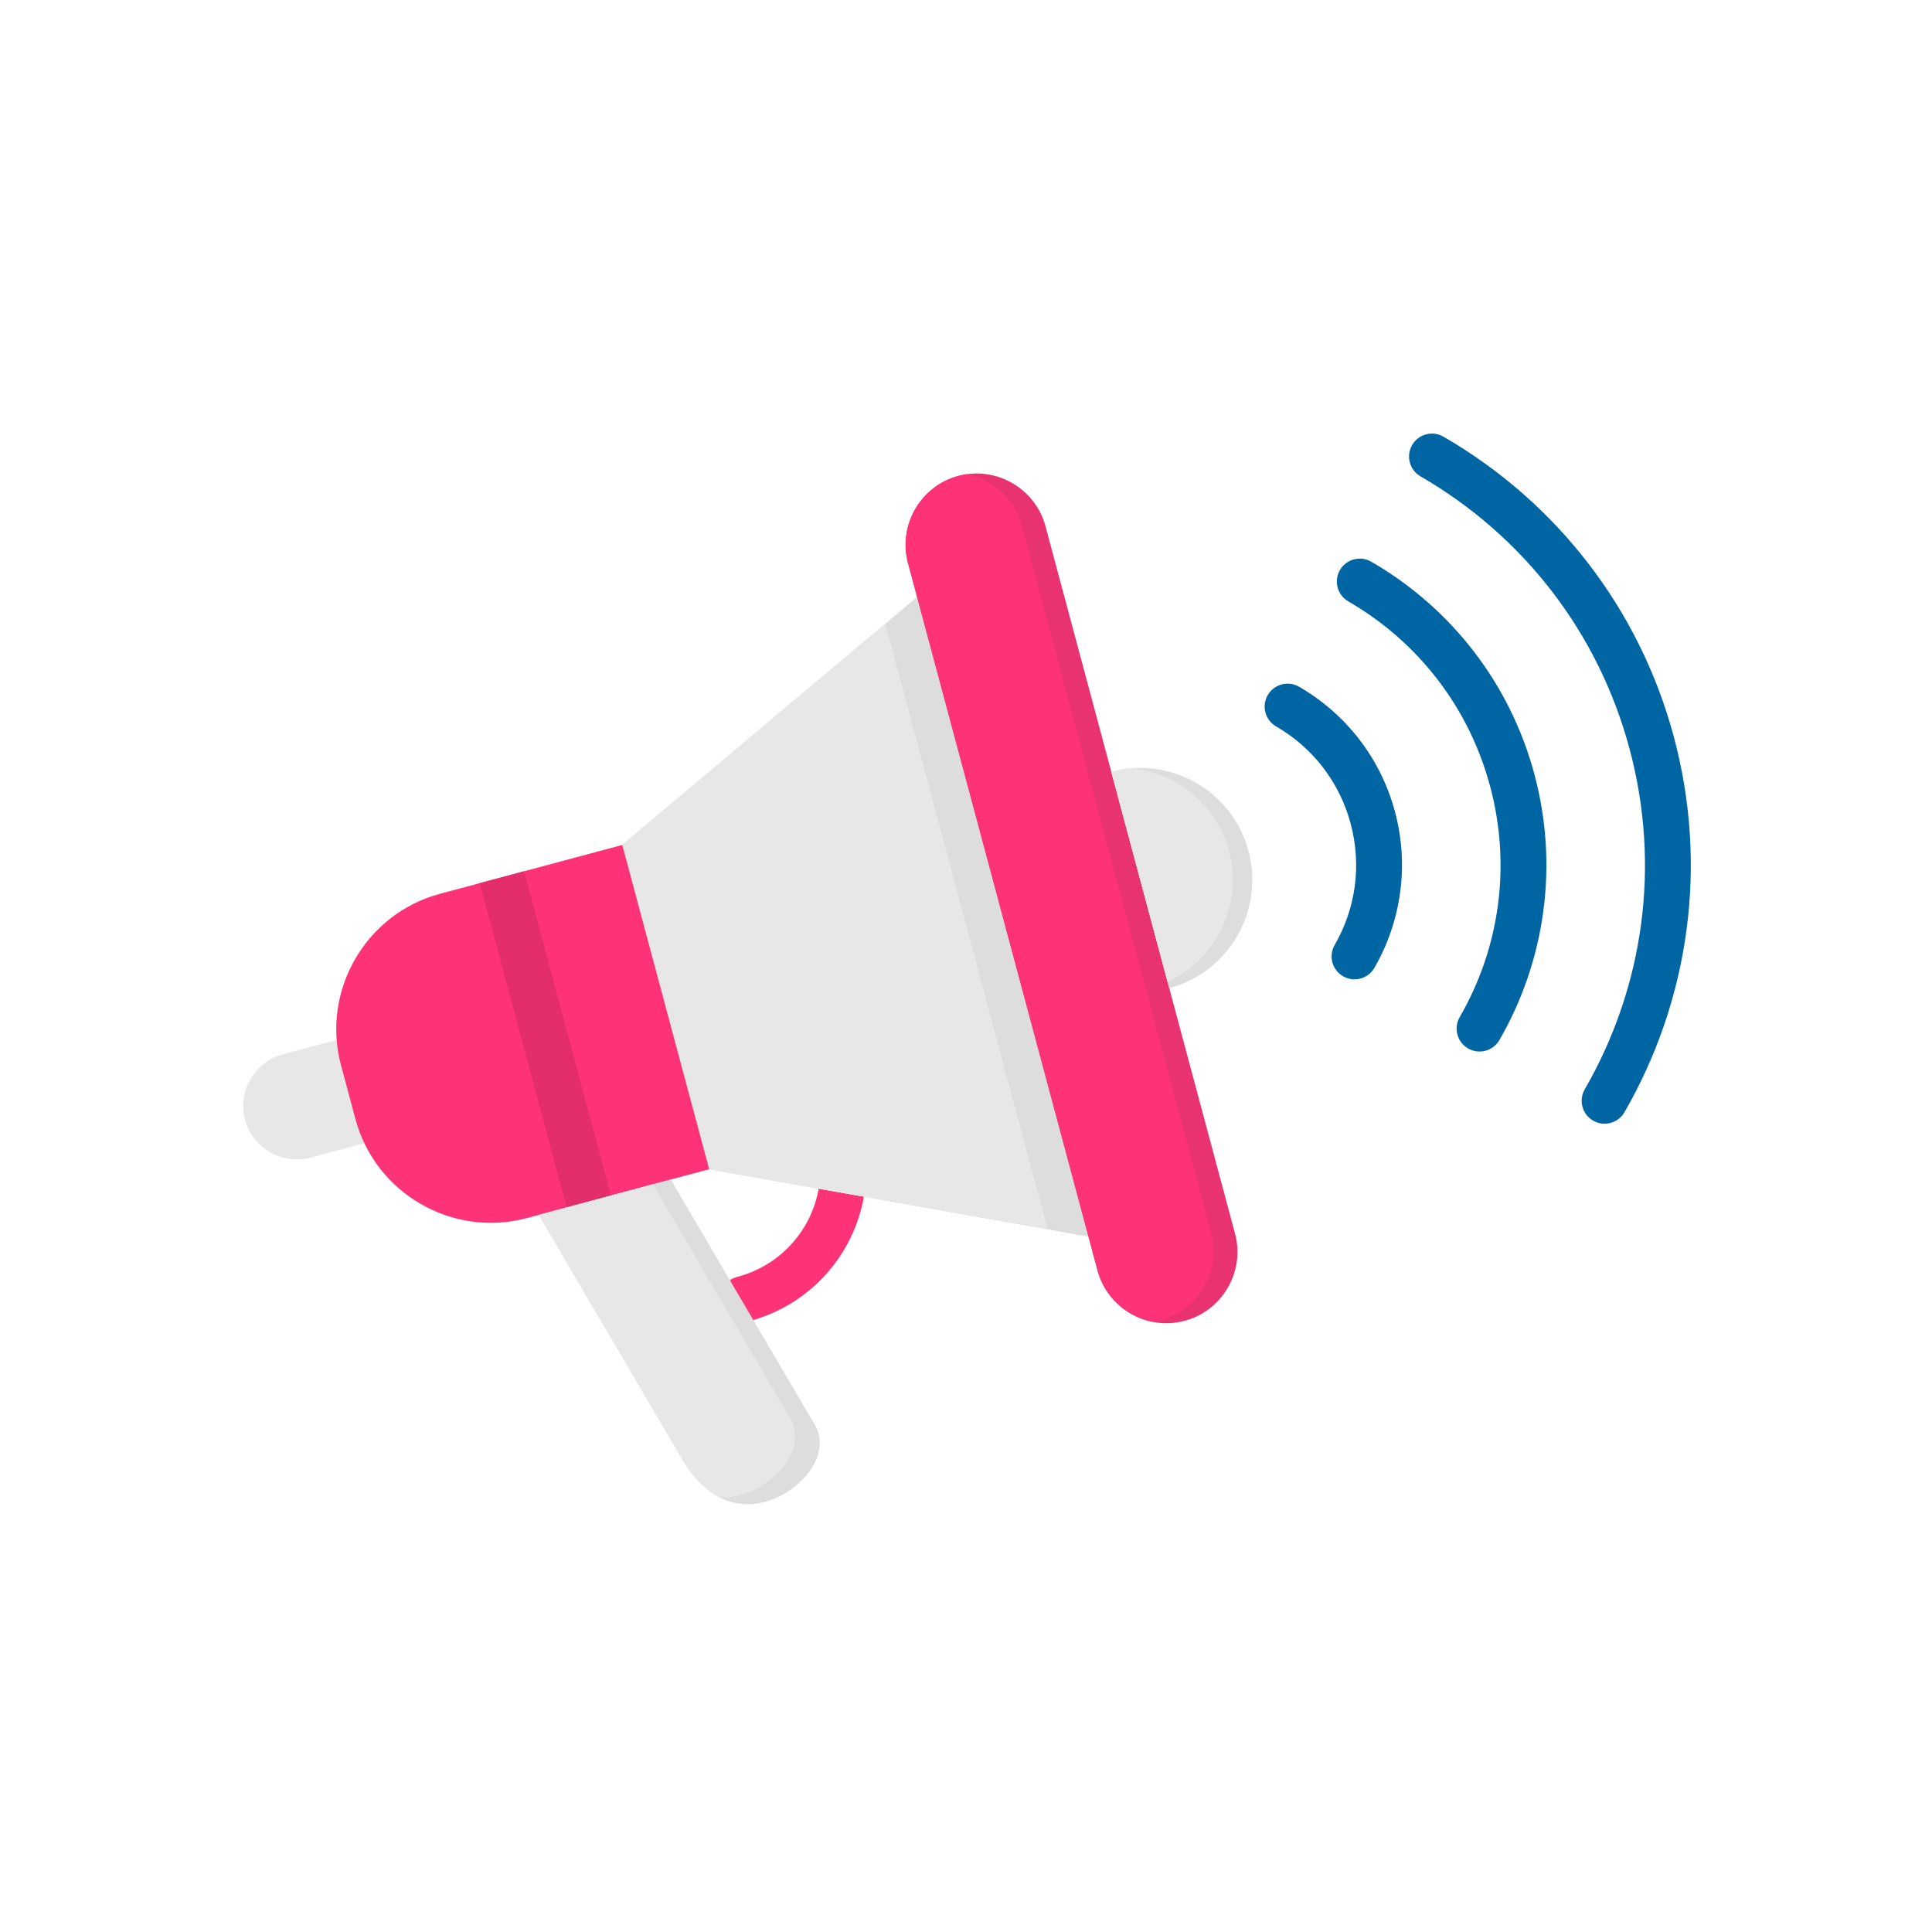
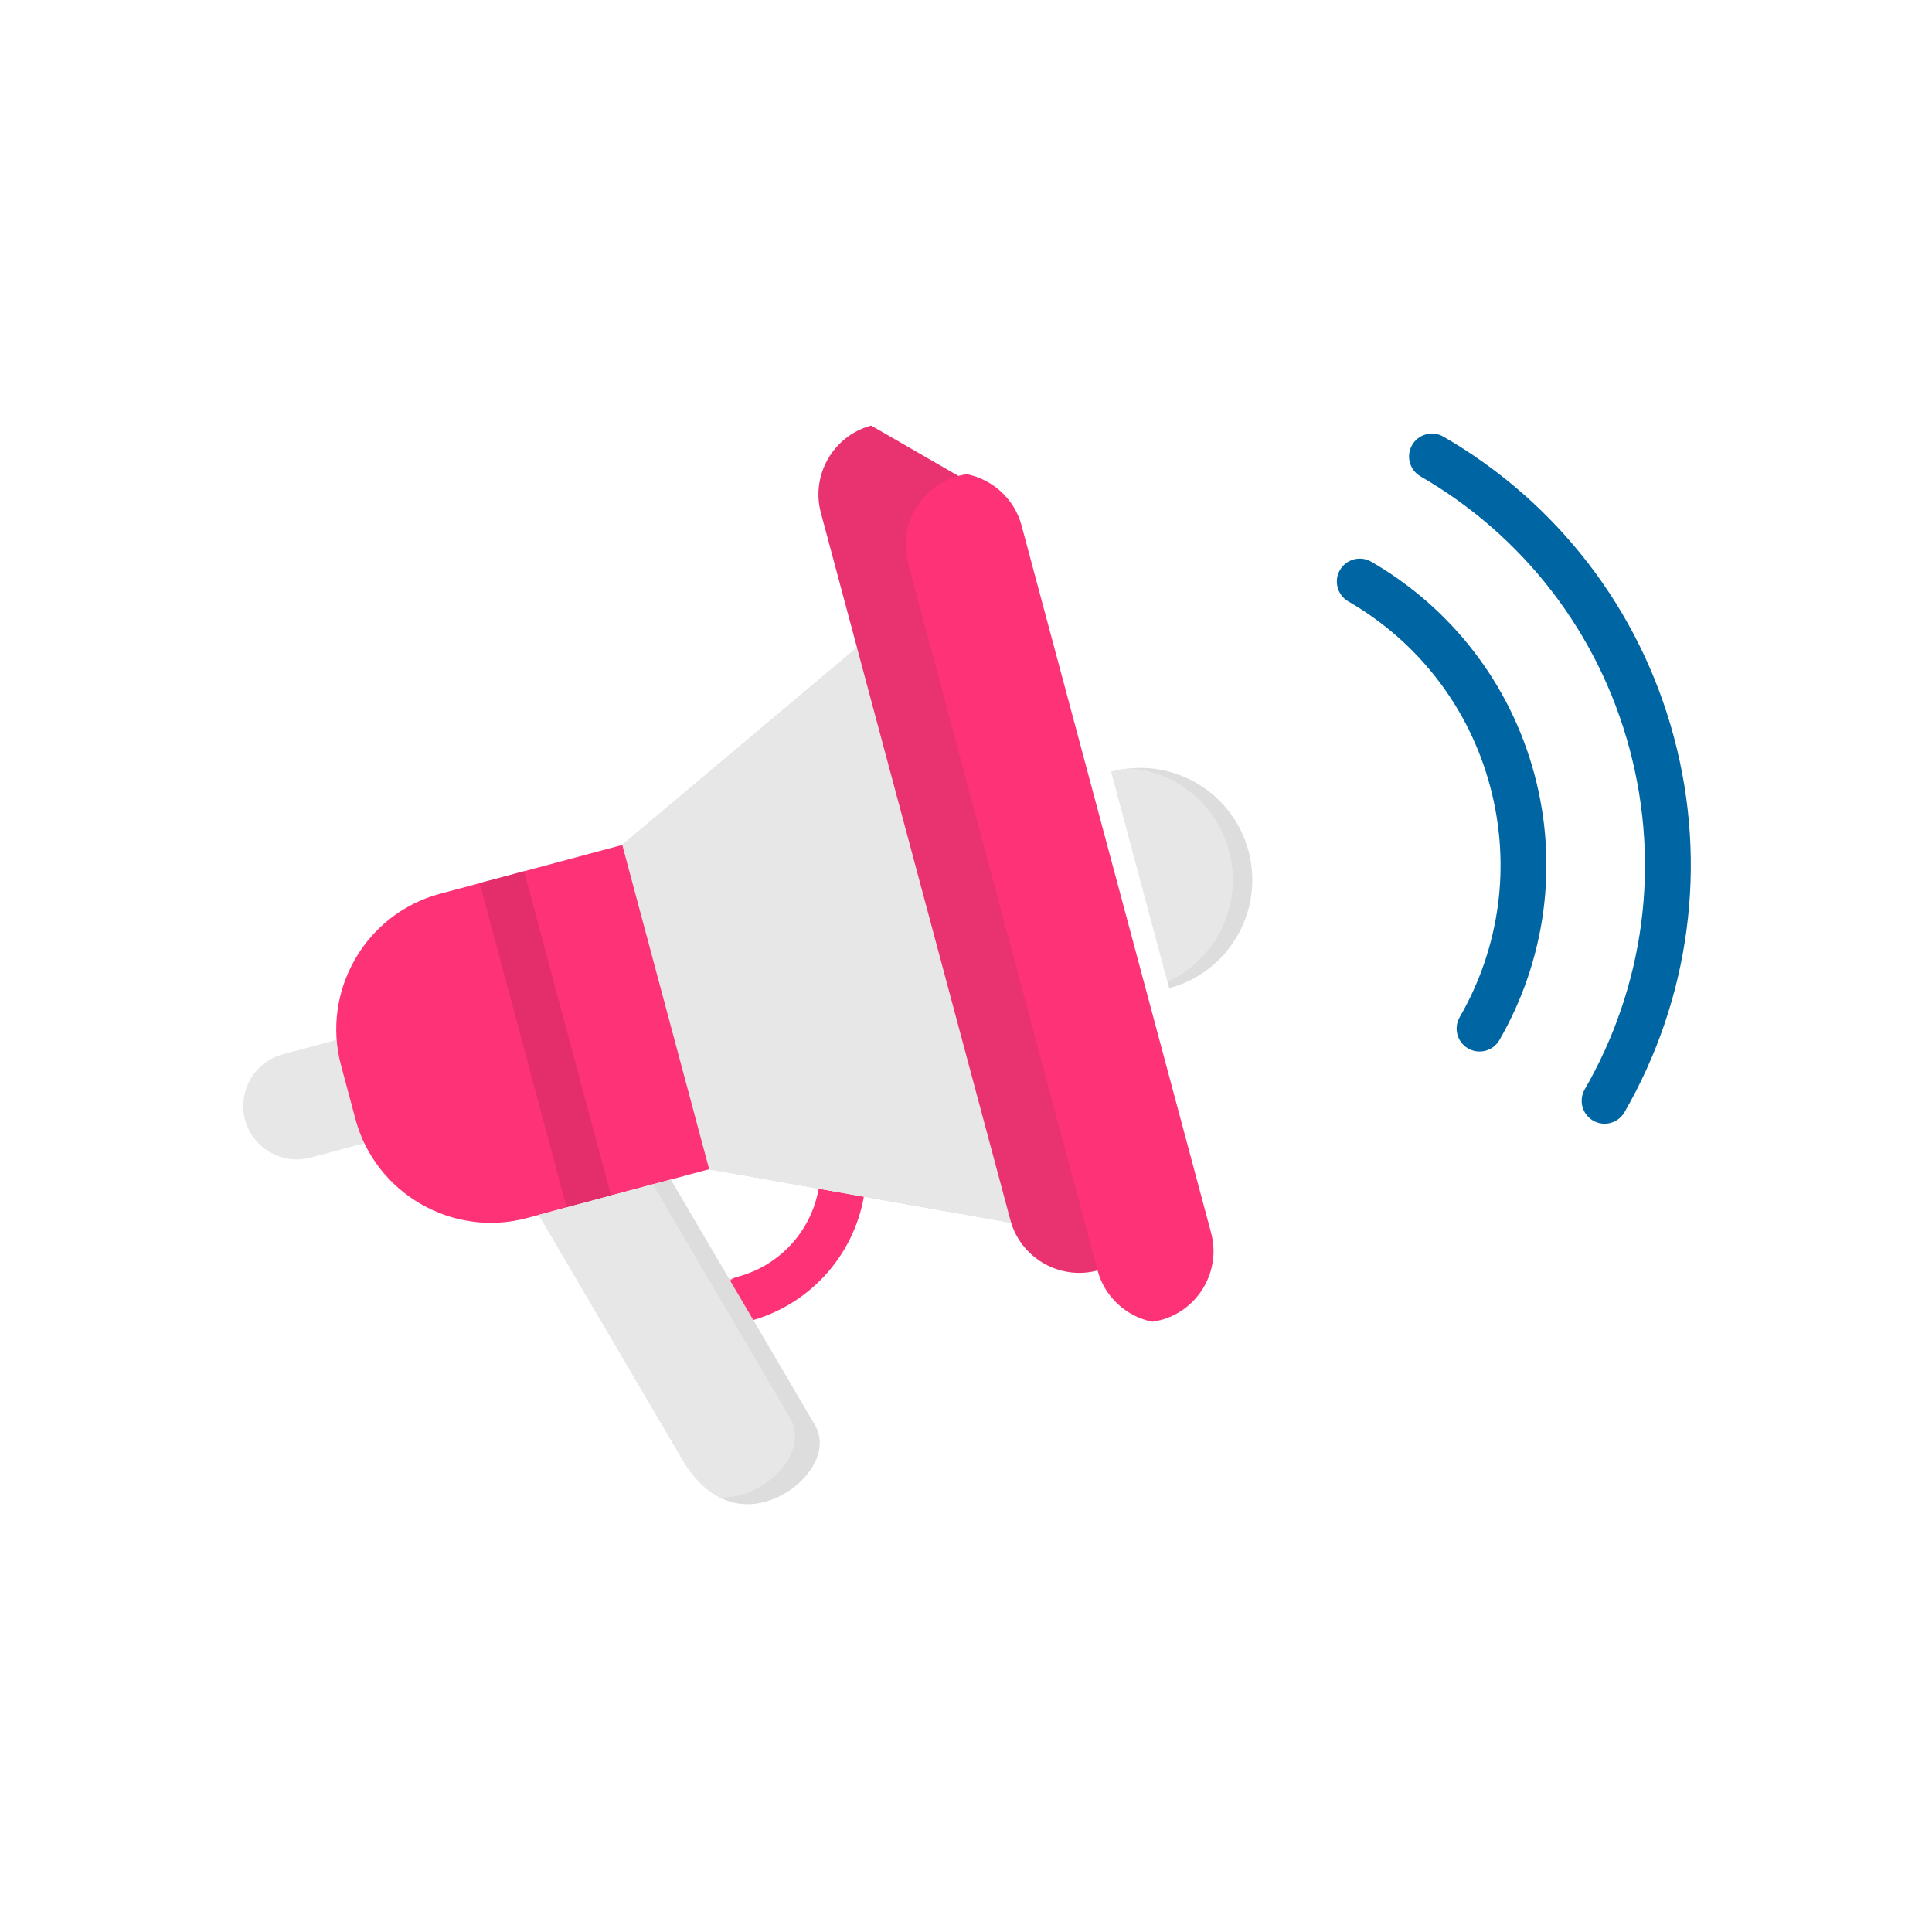
<svg xmlns="http://www.w3.org/2000/svg" enable-background="new 0 0 492 492" viewBox="0 0 492 492">
  <g id="Master_Layer_2" />
  <g id="Layer_1">
    <g>
      <path d="m219.998 304.731c.556-3.181-1.573-6.211-4.754-6.766s-6.211 1.573-6.766 4.755c-.96 5.412-3.439 10.298-7.002 14.182-3.573 3.895-8.236 6.793-13.549 8.217l.003.011-.004.001-.005-.018c-.093.025-.184.052-.274.081l-.029.007-.002-.008c-.081.021-.162.045-.242.069l-.025.006c-3.131.783-5.034 3.955-4.252 7.086s3.955 5.034 7.086 4.252l.048-.012c.119-.023.237-.05.356-.081l-.003-.01c.122-.024.244-.053.366-.085l-.002-.008c7.499-2.01 14.079-6.1 19.123-11.599 5.055-5.512 8.57-12.429 9.927-20.08zm-29.825 31.838.008.033c-2.992.566-5.956-1.274-6.741-4.265-.797-3.036.943-6.141 3.908-7.069l.006.025c-2.775 1.052-4.356 4.056-3.572 6.984.768 2.864 3.53 4.659 6.391 4.292z" fill="#fd3277" />
      <g clip-rule="evenodd" fill-rule="evenodd">
        <path d="m104.567 287.973-7.051-26.314-25.482 6.828c-7.236 1.939-11.57 9.446-9.632 16.682 1.939 7.236 9.446 11.57 16.683 9.632z" fill="#e7e7e7" />
        <path d="m233.551 152.033 34.041 79.922 9.597 82.939-96.599-17.138-29.613-38.463 7.486-44.118z" fill="#e7e7e7" />
        <path d="m233.551 152.033 43.638 162.861-96.599-17.138-29.613-38.463 7.486-44.118z" fill="#ddd" />
        <path d="m266.79 313.049-86.2-15.293-29.613-38.463 7.486-44.118 67.004-56.344z" fill="#e7e7e7" />
-         <path d="m244.05 121.196c9.628-2.58 19.616 3.187 22.196 12.815l48.269 180.144c2.58 9.628-3.186 19.616-12.815 22.196-9.628 2.58-19.616-3.187-22.196-12.815l-48.269-180.143c-2.58-9.629 3.187-19.617 12.815-22.197z" fill="#e93270" />
+         <path d="m244.05 121.196l48.269 180.144c2.58 9.628-3.186 19.616-12.815 22.196-9.628 2.58-19.616-3.187-22.196-12.815l-48.269-180.143c-2.58-9.629 3.187-19.617 12.815-22.197z" fill="#e93270" />
        <path d="m244.05 121.196c.722-.194 1.446-.339 2.169-.44 6.526 1.334 12.099 6.224 13.932 13.064l48.27 180.144c2.579 9.628-3.186 19.615-12.815 22.195-.721.194-1.445.339-2.168.441-6.526-1.334-12.099-6.224-13.932-13.064l-48.27-180.144c-2.581-9.629 3.186-19.616 12.814-22.196z" fill="#fd3277" />
        <path d="m158.466 215.174-46.434 12.442c-18.927 5.072-30.265 24.71-25.194 43.637l3.685 13.75c5.071 18.927 24.708 30.266 43.637 25.194l46.434-12.442z" fill="#fd3277" />
        <path d="m133.462 221.874-11.289 3.025 22.126 82.577.001.004 11.29-3.026-22.126-82.576z" fill="#e42d6b" />
        <path d="m170.817 300.374 36.702 62.498c4.382 7.462-3.518 17.12-12.762 19.597-9.244 2.477-16.469-3.128-20.851-10.59l-36.702-62.498z" fill="#ddd" />
        <path d="m183.293 381.327c-3.863-1.972-7.035-5.442-9.387-9.448l-36.702-62.499 29.051-7.784 34.977 59.562c4.382 7.462-3.518 17.12-12.762 19.597-1.804.484-3.532.658-5.177.572z" fill="#e7e7e7" />
        <path d="m282.997 196.528c15.218-4.078 30.86 4.954 34.938 20.171 4.077 15.218-4.954 30.86-20.171 34.937z" fill="#ddd" />
        <path d="m282.998 196.528c1.642-.44 3.288-.727 4.925-.87 11.604 1.019 21.87 9.137 25.06 21.041 3.655 13.643-3.226 27.625-15.654 33.311z" fill="#e7e7e7" />
      </g>
      <path d="m367.588 111.204c-2.79-1.616-6.361-.664-7.977 2.126s-.664 6.362 2.126 7.978c12.909 7.453 24.365 17.409 33.572 29.409 8.867 11.555 15.659 25.018 19.667 39.977 4.013 14.975 4.865 30.03 2.965 44.457-1.973 14.991-6.916 29.338-14.369 42.247-1.616 2.79-.664 6.362 2.126 7.978s6.361.664 7.977-2.126c8.207-14.215 13.653-30.037 15.832-46.59 2.099-15.941 1.169-32.53-3.24-48.983-4.412-16.468-11.899-31.301-21.679-44.045-10.16-13.244-22.785-24.221-37-32.428z" fill="#0065a3" />
      <path d="m349.204 143.044c-2.79-1.616-6.362-.664-7.978 2.126s-.664 6.362 2.126 7.978c8.757 5.056 16.528 11.809 22.77 19.944 6.013 7.836 10.619 16.968 13.339 27.117 2.723 10.165 3.303 20.376 2.015 30.156-1.338 10.162-4.691 19.892-9.747 28.649-1.616 2.79-.664 6.362 2.126 7.978s6.361.664 7.977-2.126c5.81-10.063 9.666-21.268 11.21-32.993 1.486-11.293.83-23.039-2.29-34.681-3.124-11.658-8.425-22.16-15.351-31.185-7.194-9.379-16.134-17.152-26.197-22.963z" fill="#0065a3" />
-       <path d="m330.821 174.885c-2.79-1.616-6.362-.664-7.978 2.126s-.664 6.362 2.126 7.978c4.605 2.659 8.69 6.207 11.968 10.48 3.159 4.117 5.58 8.918 7.011 14.256 1.434 5.354 1.741 10.723 1.066 15.853-.702 5.334-2.465 10.447-5.124 15.052-1.616 2.79-.664 6.362 2.126 7.978s6.362.664 7.978-2.126c3.413-5.912 5.679-12.498 6.587-19.395.874-6.644.49-13.547-1.34-20.379-1.835-6.847-4.951-13.019-9.022-18.325-4.232-5.515-9.486-10.085-15.398-13.498z" fill="#0065a3" />
    </g>
  </g>
</svg>